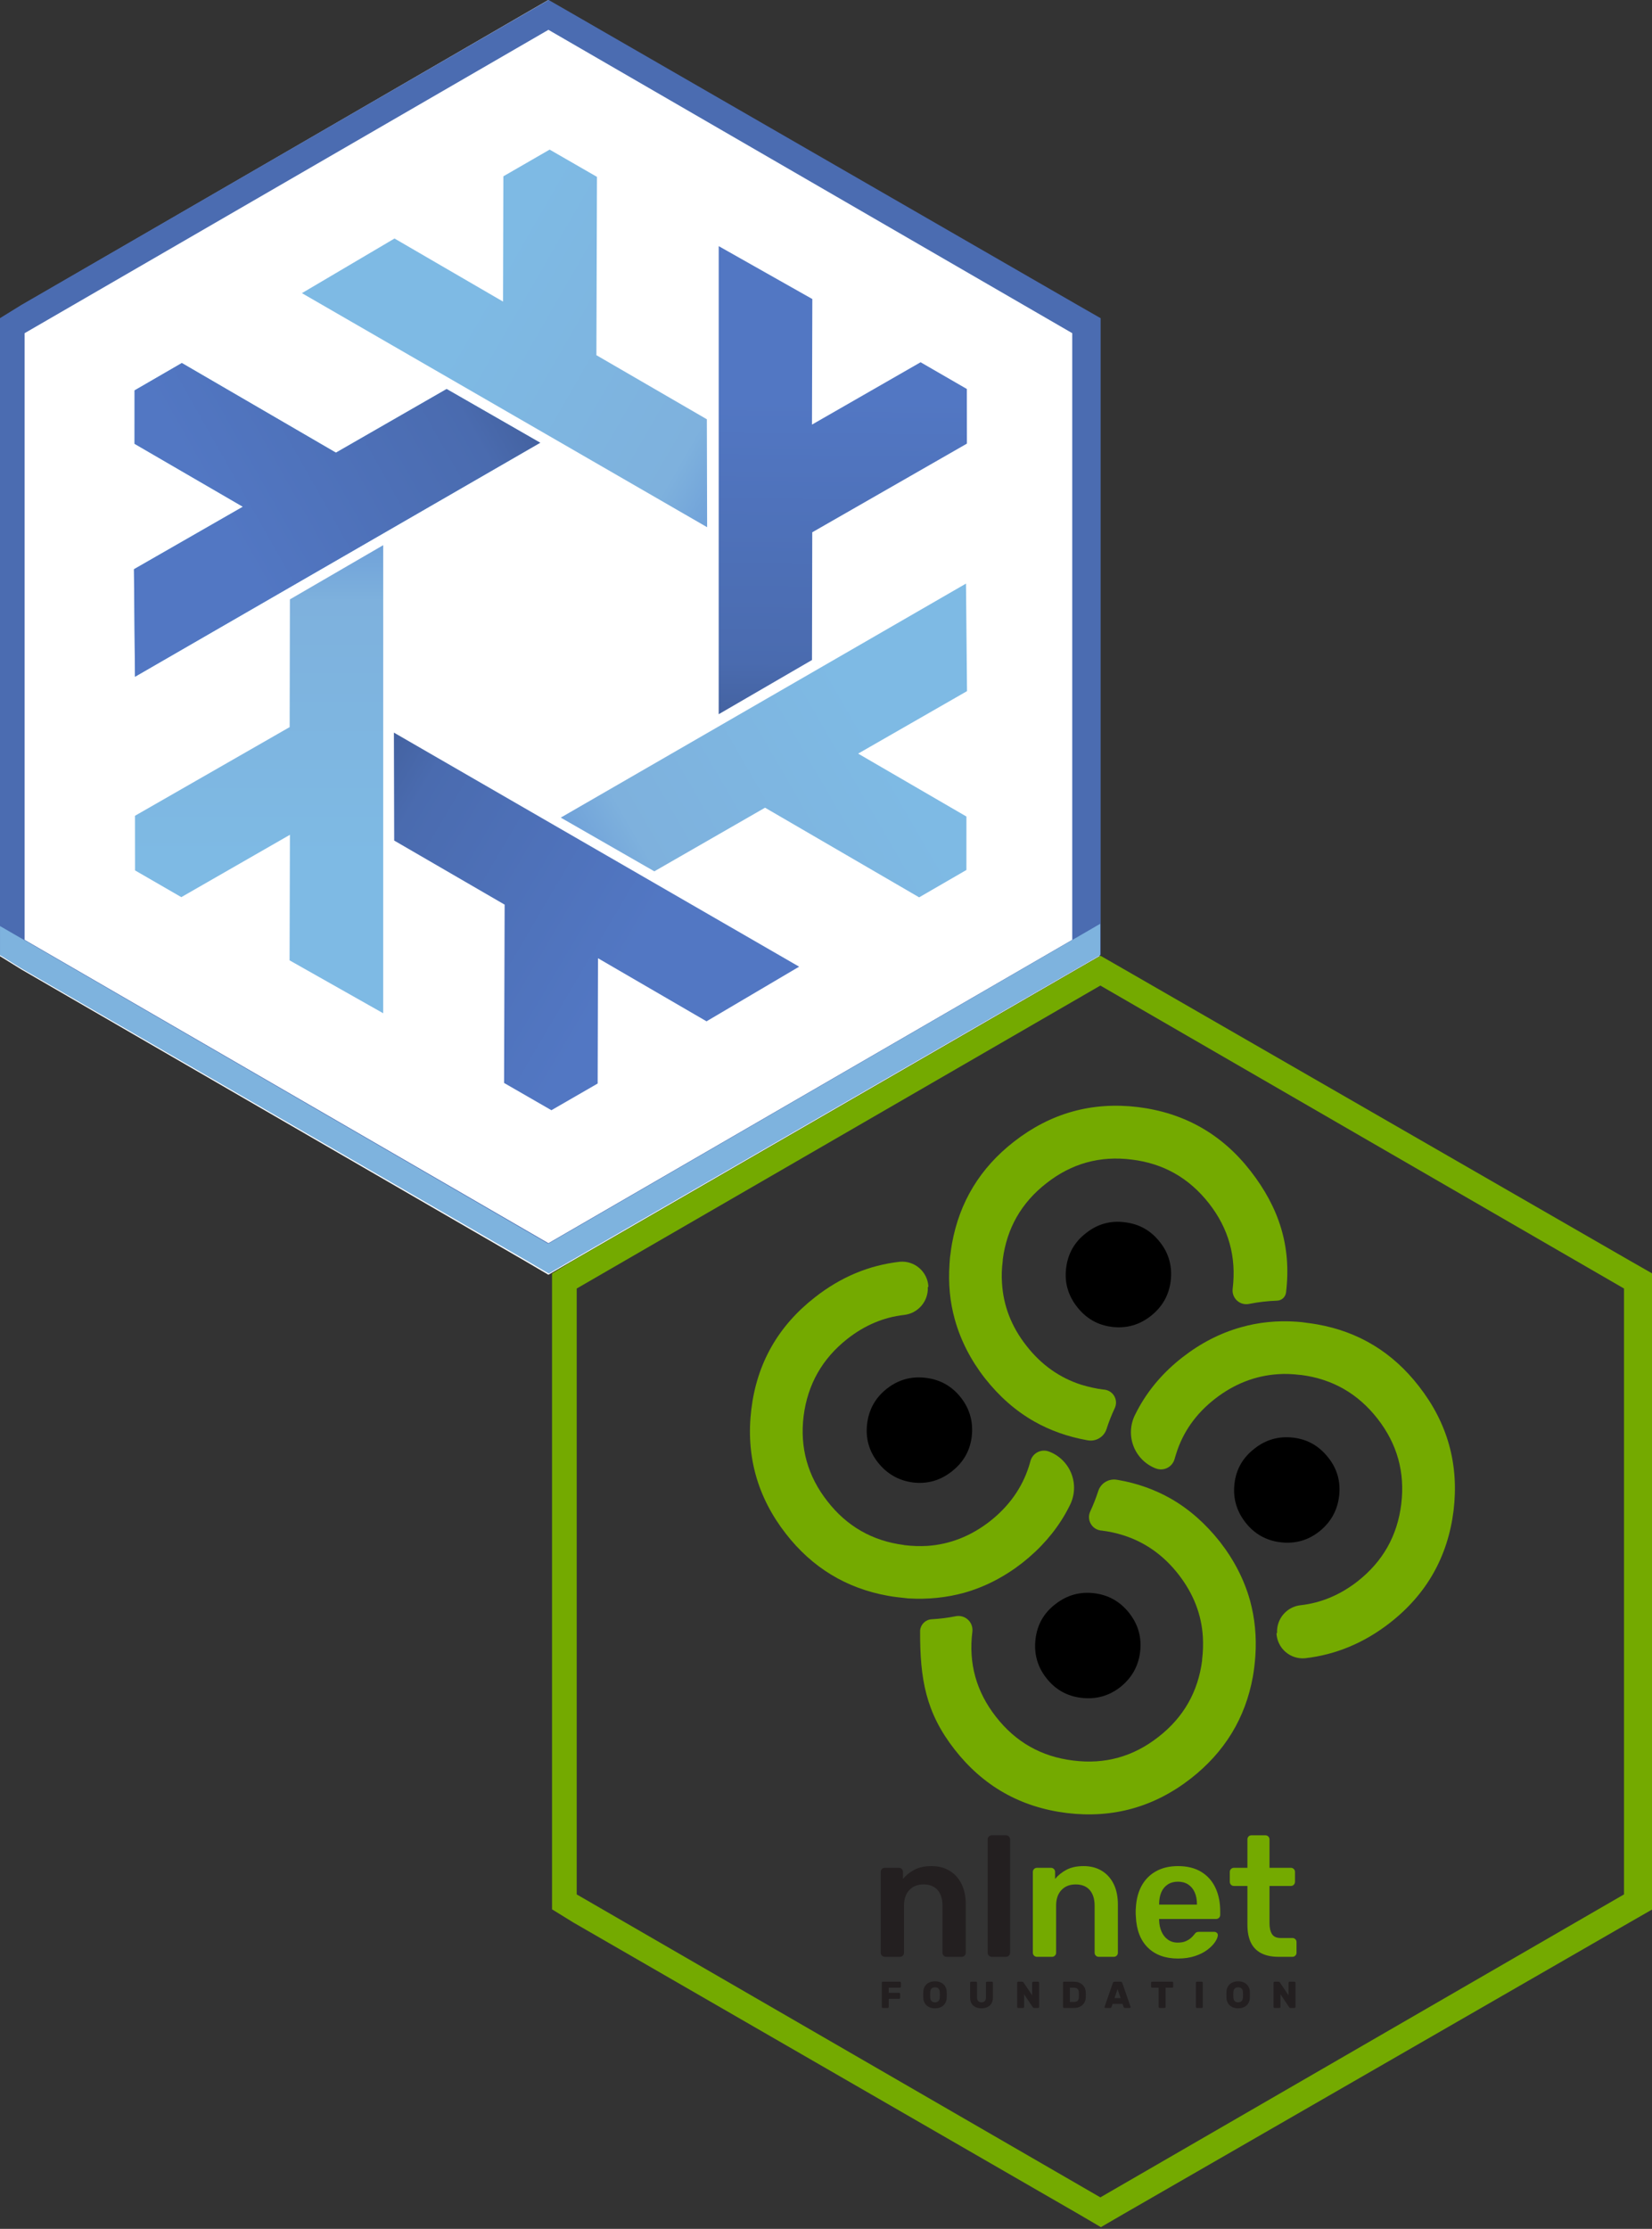
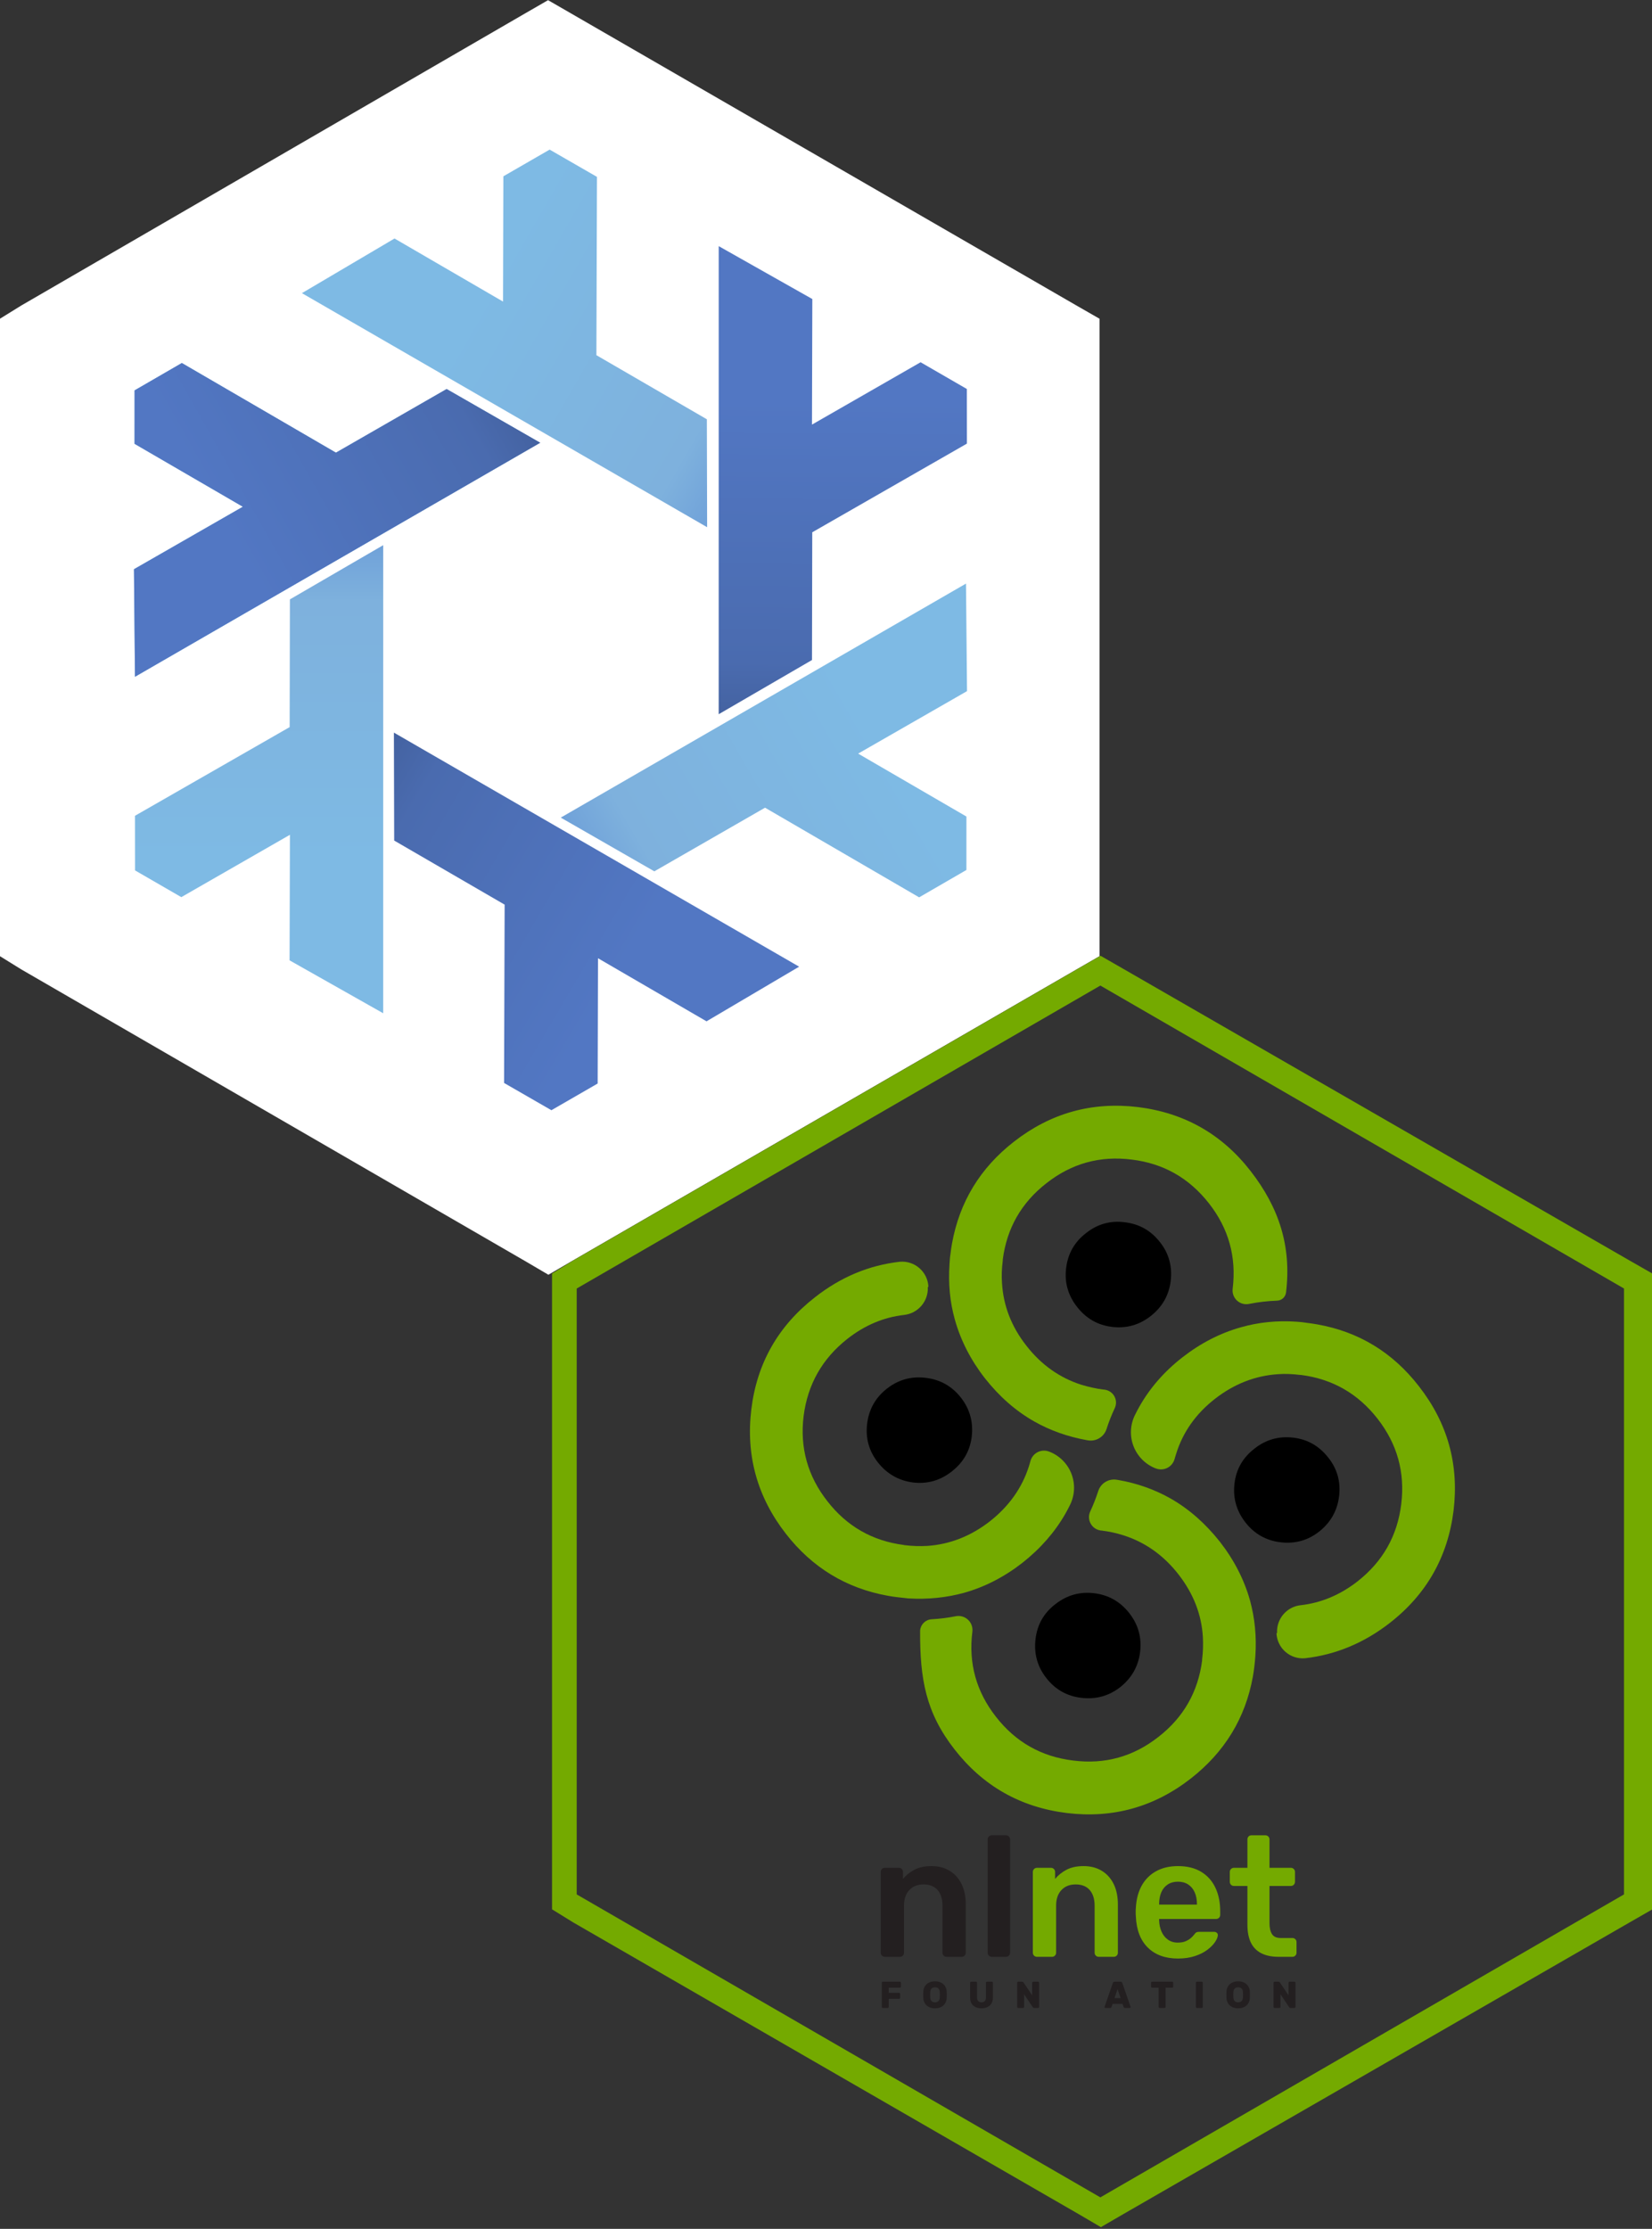
<svg xmlns="http://www.w3.org/2000/svg" xmlns:xlink="http://www.w3.org/1999/xlink" version="1.1" id="Ebene_1" x="0px" y="0px" width="249.135" height="336.015" viewBox="0 0 249.135 336.015" enable-background="new 0 0 198.425 198.425" xml:space="preserve">
  <rect x="0" y="0" width="249.135" height="336.015" fill="#333333" stroke="none" />
  <defs id="defs4140">
    <linearGradient y2="506.188" x2="290.087" y1="351.411" x1="200.597" gradientTransform="matrix(0.282,0,0,0.282,-596.36,33.352)" gradientUnits="userSpaceOnUse" id="linearGradient10055" xlink:href="#linearGradient5562" />
    <linearGradient id="linearGradient5562">
      <stop id="stop5564" offset="0" style="stop-color:#699ad7;stop-opacity:1" />
      <stop style="stop-color:#7eb1dd;stop-opacity:1" offset="0.243" id="stop5566" />
      <stop id="stop5568" offset="1" style="stop-color:#7ebae4;stop-opacity:1" />
    </linearGradient>
    <linearGradient y2="937.714" x2="-496.297" y1="782.336" x1="-584.199" gradientTransform="matrix(0.282,0,0,0.282,-372.263,-89.75)" gradientUnits="userSpaceOnUse" id="linearGradient10057" xlink:href="#linearGradient5053" />
    <linearGradient id="linearGradient5053">
      <stop id="stop5055" offset="0" style="stop-color:#415e9a;stop-opacity:1" />
      <stop style="stop-color:#4a6baf;stop-opacity:1" offset="0.232" id="stop5057" />
      <stop id="stop5059" offset="1" style="stop-color:#5277c3;stop-opacity:1" />
    </linearGradient>
    <linearGradient xlink:href="#linearGradient5562" id="linearGradient8" gradientUnits="userSpaceOnUse" gradientTransform="matrix(0.282,0,0,0.282,-596.36,33.352)" x1="200.597" y1="351.411" x2="290.087" y2="506.188" />
    <linearGradient xlink:href="#linearGradient5053" id="linearGradient9" gradientUnits="userSpaceOnUse" gradientTransform="matrix(0.282,0,0,0.282,-372.263,-89.75)" x1="-584.199" y1="782.336" x2="-496.297" y2="937.714" />
    <linearGradient xlink:href="#linearGradient5562" id="linearGradient13" gradientUnits="userSpaceOnUse" gradientTransform="matrix(0.141,0.244,-0.244,0.141,-465.938,-0.995)" x1="200.597" y1="351.411" x2="290.087" y2="506.188" />
    <linearGradient xlink:href="#linearGradient5562" id="linearGradient14" gradientUnits="userSpaceOnUse" gradientTransform="matrix(0.141,-0.244,0.244,0.141,-631.82,163.537)" x1="200.597" y1="351.411" x2="290.087" y2="506.188" />
    <linearGradient xlink:href="#linearGradient5562" id="linearGradient15" gradientUnits="userSpaceOnUse" gradientTransform="matrix(-0.282,0,0,-0.282,-406.273,224.922)" x1="200.597" y1="351.411" x2="290.087" y2="506.188" />
    <linearGradient xlink:href="#linearGradient5053" id="linearGradient18" gradientUnits="userSpaceOnUse" gradientTransform="matrix(-0.141,0.244,-0.244,-0.141,-376.396,350.226)" x1="-584.199" y1="782.336" x2="-496.297" y2="937.714" />
    <linearGradient xlink:href="#linearGradient5053" id="linearGradient19" gradientUnits="userSpaceOnUse" gradientTransform="matrix(-0.141,-0.244,0.244,-0.141,-755.433,126.737)" x1="-584.199" y1="782.336" x2="-496.297" y2="937.714" />
  </defs>
  <g id="g5882" transform="matrix(3.779,0,0,3.78,-2.0737832e-6,-2.187)" style="fill:#ffffff;fill-opacity:1">
    <polygon points="96.629,28.504 39.347,61.6 36.911,63.104 36.911,66.116 36.911,132.309 36.911,135.321 39.346,136.825 96.715,169.921 99.273,171.419 101.853,169.921 159.319,136.825 161.938,135.321 161.938,132.309 161.938,66.116 161.938,63.104 159.308,61.6 101.841,28.504 99.234,27.006 " id="polygon71814" style="fill:#ffffff;fill-opacity:1" transform="matrix(0.351,0,0,0.352,-12.96,-8.921)" />
  </g>
  <g id="g14" transform="matrix(1.002,0,0,1.003,12.646,-6.504)" style="fill:#4b6cb1;fill-opacity:1">
-     <path id="path12" style="fill:#4b6cb1;fill-opacity:1;stroke-width:1.325" d="m 69.949,6.482 -3.451,1.984 -75.896,43.852 -3.229,1.992 v 3.99 87.705 3.99 l 3.227,1.992 76.014,43.852 3.389,1.986 3.418,-1.986 76.141,-43.852 3.471,-1.992 v -3.99 -87.705 -3.99 L 149.547,52.318 73.405,8.466 Z m -0.027,4.484 78.836,45.596 v 91.184 l -78.836,45.596 -78.176,-45.213 -0.66,-0.383 V 56.562 Z" />
-   </g>
-   <path id="path2" style="fill:#7eb3de;fill-opacity:1;stroke-width:1.328" d="m 165.921,139.265 -4.285,2.486 h -0.002 l -78.957,45.75 -78.297,-45.369 -0.662,-0.383 -0.006,0.004 -3.709,-2.143 v 4.391 l -0.002,0.002 c 7.7e-4,4.6e-4 0.001,0.001 0.002,0.002 v 0.006 l 0.006,-0.004 c 0.127,0.075 0.252,0.148 0.379,0.223 l 2.211,1.379 0.633,0.396 0.014,0.008 3.096,1.789 2.225,1.281 3.498,2.025 4.664,2.697 1.603,0.922 v -0.004 c 2.386,1.389 4.74,2.74 7.119,4.121 l 53.915,31.162 2.475,1.455 c 0.304,0.176 0.606,0.349 0.91,0.525 v 0.01 l 0.004,0.002 0.854,-0.494 2.574,-1.498 76.26,-44.002 1.139,-0.654 2.328,-1.344 0.014,0.008 z" />
+     </g>
  <g id="g8" transform="matrix(0,1.023,-1.023,0,215.125,607.85)" style="display:inline">
    <path id="path4" d="m -528.938,130.652 34.487,59.739 -15.849,0.149 -9.207,-16.05 -9.273,15.964 -7.875,-0.003 -4.033,-6.968 13.211,-22.716 -9.378,-16.32 z" style="display:inline;fill:url(#linearGradient8);fill-opacity:1;fill-rule:evenodd;stroke:none;stroke-width:0.847;stroke-linecap:butt;stroke-linejoin:round;stroke-miterlimit:4;stroke-dasharray:none;stroke-opacity:1" />
    <path id="use4" d="m -516.49,106.045 -34.493,59.736 -8.053,-13.651 9.296,-15.998 -18.462,-0.049 -3.935,-6.821 4.018,-6.977 26.278,0.083 9.444,-16.282 z" style="display:inline;fill:url(#linearGradient13);fill-opacity:1;fill-rule:evenodd;stroke:none;stroke-width:0.847;stroke-linecap:butt;stroke-linejoin:round;stroke-miterlimit:4;stroke-dasharray:none;stroke-opacity:1" />
    <path id="use5" d="m -513.844,153.797 68.979,0.003 -7.796,13.8 -18.503,-0.051 9.189,16.012 -3.94,6.818 -8.051,0.009 -13.067,-22.799 -18.822,-0.038 z" style="display:inline;fill:url(#linearGradient14);fill-opacity:1;fill-rule:evenodd;stroke:none;stroke-width:0.847;stroke-linecap:butt;stroke-linejoin:round;stroke-miterlimit:4;stroke-dasharray:none;stroke-opacity:1" />
    <path id="use6" d="m -473.696,127.622 -34.487,-59.739 15.849,-0.149 9.207,16.05 9.273,-15.964 7.875,0.003 4.033,6.968 -13.211,22.716 9.378,16.32 z" style="display:inline;fill:url(#linearGradient15);fill-opacity:1;fill-rule:evenodd;stroke:none;stroke-width:0.847;stroke-linecap:butt;stroke-linejoin:round;stroke-miterlimit:4;stroke-dasharray:none;stroke-opacity:1" />
    <path style="color:#000000;clip-rule:nonzero;display:inline;overflow:visible;visibility:visible;isolation:auto;mix-blend-mode:normal;color-interpolation:sRGB;color-interpolation-filters:linearRGB;solid-color:#000000;solid-opacity:1;fill:url(#linearGradient9);fill-opacity:1;fill-rule:evenodd;stroke:none;stroke-width:0.847;stroke-linecap:butt;stroke-linejoin:round;stroke-miterlimit:4;stroke-dasharray:none;stroke-dashoffset:0;stroke-opacity:1;color-rendering:auto;image-rendering:auto;shape-rendering:auto;text-rendering:auto;enable-background:accumulate" d="m -528.938,130.652 34.487,59.739 -15.849,0.149 -9.207,-16.05 -9.273,15.964 -7.875,-0.003 -4.033,-6.968 13.211,-22.716 -9.378,-16.32 z" id="path6" />
    <path style="color:#000000;clip-rule:nonzero;display:inline;overflow:visible;visibility:visible;isolation:auto;mix-blend-mode:normal;color-interpolation:sRGB;color-interpolation-filters:linearRGB;solid-color:#000000;solid-opacity:1;fill:url(#linearGradient18);fill-opacity:1;fill-rule:evenodd;stroke:none;stroke-width:0.847;stroke-linecap:butt;stroke-linejoin:round;stroke-miterlimit:4;stroke-dasharray:none;stroke-dashoffset:0;stroke-opacity:1;color-rendering:auto;image-rendering:auto;shape-rendering:auto;text-rendering:auto;enable-background:accumulate" d="m -488.932,104.34 -68.979,-0.003 7.796,-13.8 18.503,0.051 -9.189,-16.012 3.94,-6.818 8.051,-0.009 13.067,22.799 18.822,0.038 z" id="use7" />
    <path style="color:#000000;clip-rule:nonzero;display:inline;overflow:visible;visibility:visible;isolation:auto;mix-blend-mode:normal;color-interpolation:sRGB;color-interpolation-filters:linearRGB;solid-color:#000000;solid-opacity:1;fill:url(#linearGradient19);fill-opacity:1;fill-rule:evenodd;stroke:none;stroke-width:0.847;stroke-linecap:butt;stroke-linejoin:round;stroke-miterlimit:4;stroke-dasharray:none;stroke-dashoffset:0;stroke-opacity:1;color-rendering:auto;image-rendering:auto;shape-rendering:auto;text-rendering:auto;enable-background:accumulate" d="m -486.222,152.22 34.493,-59.736 8.053,13.651 -9.296,15.998 18.462,0.049 3.935,6.821 -4.018,6.977 -26.278,-0.083 -9.444,16.282 z" id="use8" />
  </g>
  <g id="layer1" transform="matrix(3.78,0,0,3.78,-218.043,-537.461)">
    <g id="g24" transform="matrix(0.152,0,0,0.152,80.53,212.014)" style="clip-rule:evenodd;fill-rule:evenodd;stroke-linejoin:round;stroke-miterlimit:2">
      <g id="g13">
        <path d="m 81.941,54.041 c -0.3,0 -0.554,-0.105 -0.764,-0.314 -0.21,-0.21 -0.314,-0.465 -0.314,-0.764 V 31.764 c 0,-0.299 0.104,-0.554 0.314,-0.763 0.21,-0.21 0.464,-0.315 0.764,-0.315 h 3.682 c 0.3,0 0.554,0.105 0.764,0.315 0.21,0.209 0.314,0.464 0.314,0.763 v 1.842 c 0.779,-0.958 1.774,-1.759 2.987,-2.403 1.213,-0.644 2.717,-0.966 4.514,-0.966 1.826,0 3.413,0.412 4.76,1.235 1.348,0.824 2.388,1.984 3.122,3.481 0.733,1.497 1.1,3.294 1.1,5.39 v 12.62 c 0,0.299 -0.105,0.554 -0.314,0.764 -0.21,0.209 -0.464,0.314 -0.764,0.314 h -3.952 c -0.299,0 -0.554,-0.105 -0.764,-0.314 -0.209,-0.21 -0.314,-0.465 -0.314,-0.764 V 40.612 c 0,-1.737 -0.427,-3.099 -1.28,-4.087 -0.853,-0.988 -2.088,-1.482 -3.705,-1.482 -1.557,0 -2.8,0.494 -3.728,1.482 -0.928,0.988 -1.392,2.35 -1.392,4.087 v 12.351 c 0,0.299 -0.105,0.554 -0.315,0.764 -0.209,0.209 -0.464,0.314 -0.763,0.314 z" style="fill:#231f20;fill-rule:nonzero" id="path9" />
        <path d="m 110.011,54.041 c -0.3,0 -0.554,-0.105 -0.764,-0.314 -0.209,-0.21 -0.314,-0.465 -0.314,-0.764 V 23.231 c 0,-0.299 0.105,-0.554 0.314,-0.764 0.21,-0.209 0.464,-0.314 0.764,-0.314 h 3.728 c 0.299,0 0.554,0.105 0.763,0.314 0.21,0.21 0.315,0.465 0.315,0.764 v 29.732 c 0,0.299 -0.105,0.554 -0.315,0.764 -0.209,0.209 -0.464,0.314 -0.763,0.314 z" style="fill:#231f20;fill-rule:nonzero" id="path10" />
        <path d="m 121.868,54.041 c -0.3,0 -0.554,-0.105 -0.764,-0.314 -0.209,-0.21 -0.314,-0.465 -0.314,-0.764 V 31.764 c 0,-0.299 0.105,-0.554 0.314,-0.763 0.21,-0.21 0.464,-0.315 0.764,-0.315 h 3.683 c 0.299,0 0.554,0.105 0.763,0.315 0.21,0.209 0.314,0.464 0.314,0.763 v 1.842 c 0.779,-0.958 1.775,-1.759 2.987,-2.403 1.213,-0.644 2.717,-0.966 4.514,-0.966 1.826,0 3.413,0.412 4.761,1.235 1.347,0.824 2.387,1.984 3.121,3.481 0.734,1.497 1.1,3.294 1.1,5.39 v 12.62 c 0,0.299 -0.104,0.554 -0.314,0.764 -0.21,0.209 -0.464,0.314 -0.764,0.314 h -3.952 c -0.299,0 -0.554,-0.105 -0.763,-0.314 -0.21,-0.21 -0.315,-0.465 -0.315,-0.764 V 40.612 c 0,-1.737 -0.426,-3.099 -1.28,-4.087 -0.853,-0.988 -2.088,-1.482 -3.705,-1.482 -1.557,0 -2.8,0.494 -3.728,1.482 -0.928,0.988 -1.392,2.35 -1.392,4.087 v 12.351 c 0,0.299 -0.105,0.554 -0.314,0.764 -0.21,0.209 -0.465,0.314 -0.764,0.314 z" style="fill:#74aa00;fill-rule:nonzero" id="path11" />
        <path d="m 158.876,54.49 c -3.324,0 -5.959,-0.958 -7.905,-2.874 -1.946,-1.917 -2.994,-4.641 -3.144,-8.174 -0.03,-0.3 -0.045,-0.682 -0.045,-1.146 0,-0.464 0.015,-0.831 0.045,-1.1 0.12,-2.276 0.636,-4.229 1.55,-5.861 0.913,-1.632 2.178,-2.89 3.795,-3.773 1.617,-0.883 3.518,-1.325 5.704,-1.325 2.425,0 4.461,0.502 6.108,1.505 1.647,1.003 2.889,2.395 3.727,4.177 0.839,1.781 1.258,3.84 1.258,6.175 v 0.943 c 0,0.3 -0.105,0.554 -0.314,0.764 -0.21,0.209 -0.479,0.314 -0.809,0.314 h -14.911 v 0.36 c 0.03,1.047 0.232,2.013 0.607,2.896 0.374,0.884 0.928,1.595 1.661,2.134 0.734,0.539 1.61,0.808 2.628,0.808 0.838,0 1.542,-0.127 2.111,-0.382 0.569,-0.254 1.033,-0.546 1.392,-0.875 0.359,-0.33 0.614,-0.599 0.763,-0.809 0.27,-0.359 0.487,-0.576 0.652,-0.651 0.164,-0.075 0.411,-0.112 0.741,-0.112 h 3.862 c 0.3,0 0.547,0.09 0.741,0.269 0.195,0.18 0.277,0.404 0.247,0.674 -0.03,0.479 -0.277,1.063 -0.741,1.751 -0.464,0.689 -1.13,1.363 -1.998,2.021 -0.869,0.659 -1.954,1.206 -3.257,1.64 -1.302,0.434 -2.792,0.651 -4.468,0.651 z m -4.941,-14.147 h 9.926 v -0.135 c 0,-1.168 -0.195,-2.193 -0.584,-3.077 -0.389,-0.883 -0.958,-1.572 -1.707,-2.066 -0.748,-0.494 -1.646,-0.741 -2.694,-0.741 -1.048,0 -1.947,0.247 -2.695,0.741 -0.749,0.494 -1.31,1.183 -1.684,2.066 -0.375,0.884 -0.562,1.909 -0.562,3.077 z" style="fill:#74aa00;fill-rule:nonzero" id="path12-7" />
        <path d="m 185.284,54.041 c -1.796,0 -3.308,-0.314 -4.536,-0.943 -1.228,-0.629 -2.141,-1.565 -2.74,-2.807 -0.598,-1.243 -0.898,-2.792 -0.898,-4.649 V 35.447 h -3.548 c -0.299,0 -0.554,-0.105 -0.763,-0.314 -0.21,-0.21 -0.315,-0.479 -0.315,-0.809 v -2.56 c 0,-0.299 0.105,-0.554 0.315,-0.763 0.209,-0.21 0.464,-0.315 0.763,-0.315 h 3.548 v -7.455 c 0,-0.299 0.097,-0.554 0.292,-0.764 0.195,-0.209 0.457,-0.314 0.786,-0.314 h 3.638 c 0.299,0 0.554,0.105 0.763,0.314 0.21,0.21 0.315,0.465 0.315,0.764 v 7.455 h 5.614 c 0.299,0 0.554,0.105 0.763,0.315 0.21,0.209 0.315,0.464 0.315,0.763 v 2.56 c 0,0.33 -0.105,0.599 -0.315,0.809 -0.209,0.209 -0.464,0.314 -0.763,0.314 h -5.614 v 9.746 c 0,1.228 0.217,2.186 0.651,2.875 0.434,0.688 1.19,1.033 2.268,1.033 h 3.099 c 0.3,0 0.554,0.104 0.764,0.314 0.209,0.21 0.314,0.464 0.314,0.763 v 2.785 c 0,0.299 -0.105,0.554 -0.314,0.764 -0.21,0.209 -0.464,0.314 -0.764,0.314 z" style="fill:#74aa00;fill-rule:nonzero" id="path13" />
      </g>
      <g id="g23">
        <path d="m 85.894,60.568 c 0.072,0 0.135,0.026 0.187,0.078 0.052,0.053 0.079,0.115 0.079,0.187 v 1.042 c 0,0.073 -0.027,0.135 -0.079,0.187 -0.052,0.053 -0.115,0.079 -0.187,0.079 h -2.94 v 1.347 h 2.744 c 0.072,0 0.134,0.026 0.186,0.079 0.053,0.052 0.079,0.115 0.079,0.187 v 1.042 c 0,0.072 -0.026,0.134 -0.079,0.187 -0.052,0.052 -0.114,0.079 -0.186,0.079 h -2.744 v 2.124 c 0,0.072 -0.026,0.134 -0.079,0.187 -0.052,0.052 -0.114,0.078 -0.187,0.078 H 81.4 c -0.072,0 -0.134,-0.026 -0.187,-0.078 -0.052,-0.053 -0.078,-0.115 -0.078,-0.187 v -6.353 c 0,-0.072 0.026,-0.134 0.078,-0.187 0.053,-0.052 0.115,-0.078 0.187,-0.078 z" style="fill:#231f20;fill-rule:nonzero" id="path14" />
        <path d="m 95.108,60.469 c 0.623,0 1.161,0.118 1.613,0.354 0.452,0.236 0.802,0.556 1.047,0.959 0.246,0.403 0.382,0.854 0.408,1.352 0.014,0.184 0.02,0.479 0.02,0.885 0,0.4 -0.006,0.689 -0.02,0.866 -0.026,0.498 -0.162,0.949 -0.408,1.352 -0.245,0.403 -0.595,0.723 -1.047,0.959 -0.452,0.236 -0.99,0.354 -1.613,0.354 -0.622,0 -1.16,-0.118 -1.612,-0.354 -0.453,-0.236 -0.802,-0.556 -1.048,-0.959 -0.246,-0.403 -0.382,-0.854 -0.408,-1.352 -0.013,-0.354 -0.019,-0.643 -0.019,-0.866 0,-0.223 0.006,-0.518 0.019,-0.885 0.026,-0.498 0.162,-0.949 0.408,-1.352 0.246,-0.403 0.595,-0.723 1.048,-0.959 0.452,-0.236 0.99,-0.354 1.612,-0.354 z m 1.249,2.714 c -0.033,-0.347 -0.152,-0.624 -0.359,-0.831 -0.206,-0.206 -0.503,-0.309 -0.89,-0.309 -0.386,0 -0.683,0.103 -0.89,0.309 -0.206,0.207 -0.326,0.484 -0.359,0.831 C 93.84,63.4 93.83,63.672 93.83,64 c 0,0.321 0.01,0.599 0.029,0.835 0.033,0.348 0.153,0.625 0.359,0.831 0.207,0.207 0.504,0.31 0.89,0.31 0.387,0 0.684,-0.103 0.89,-0.31 0.207,-0.206 0.326,-0.483 0.359,-0.831 0.02,-0.236 0.03,-0.514 0.03,-0.835 0,-0.328 -0.01,-0.6 -0.03,-0.817 z" style="fill:#231f20;fill-rule:nonzero" id="path15" />
        <path d="m 110.036,60.568 c 0.072,0 0.134,0.026 0.187,0.078 0.052,0.053 0.078,0.115 0.078,0.187 v 3.924 c 0,0.59 -0.124,1.095 -0.373,1.514 -0.249,0.42 -0.599,0.738 -1.048,0.954 -0.449,0.216 -0.971,0.325 -1.568,0.325 -0.603,0 -1.129,-0.109 -1.578,-0.325 -0.449,-0.216 -0.797,-0.534 -1.043,-0.954 -0.246,-0.419 -0.369,-0.924 -0.369,-1.514 v -3.924 c 0,-0.072 0.027,-0.134 0.079,-0.187 0.053,-0.052 0.115,-0.078 0.187,-0.078 h 1.288 c 0.072,0 0.135,0.026 0.187,0.078 0.053,0.053 0.079,0.115 0.079,0.187 v 3.884 c 0,0.4 0.1,0.71 0.3,0.93 0.2,0.219 0.49,0.329 0.87,0.329 0.38,0 0.67,-0.11 0.87,-0.329 0.2,-0.22 0.3,-0.53 0.3,-0.93 v -3.884 c 0,-0.072 0.026,-0.134 0.079,-0.187 0.052,-0.052 0.115,-0.078 0.187,-0.078 z" style="fill:#231f20;fill-rule:nonzero" id="path16" />
        <path d="m 121.148,67.451 c -0.098,0 -0.184,-0.024 -0.256,-0.074 -0.072,-0.049 -0.121,-0.1 -0.147,-0.152 l -2.252,-3.363 v 3.324 c 0,0.072 -0.026,0.134 -0.079,0.187 -0.052,0.052 -0.115,0.078 -0.187,0.078 h -1.288 c -0.072,0 -0.134,-0.026 -0.187,-0.078 -0.052,-0.053 -0.078,-0.115 -0.078,-0.187 v -6.353 c 0,-0.072 0.026,-0.134 0.078,-0.187 0.053,-0.052 0.115,-0.078 0.187,-0.078 h 1.023 c 0.098,0 0.183,0.024 0.255,0.073 0.073,0.05 0.122,0.1 0.148,0.153 l 2.252,3.363 v -3.324 c 0,-0.072 0.026,-0.134 0.079,-0.187 0.052,-0.052 0.114,-0.078 0.186,-0.078 h 1.289 c 0.072,0 0.134,0.026 0.186,0.078 0.053,0.053 0.079,0.115 0.079,0.187 v 6.353 c 0,0.072 -0.026,0.134 -0.079,0.187 -0.052,0.052 -0.114,0.078 -0.186,0.078 z" style="fill:#231f20;fill-rule:nonzero" id="path17" />
-         <path d="m 134.679,63.311 c 0.013,0.367 0.02,0.603 0.02,0.708 0,0.105 -0.007,0.335 -0.02,0.689 -0.02,0.537 -0.159,1.012 -0.418,1.425 -0.259,0.413 -0.614,0.736 -1.067,0.969 -0.452,0.233 -0.977,0.349 -1.573,0.349 h -2.655 c -0.072,0 -0.135,-0.026 -0.187,-0.078 -0.053,-0.053 -0.079,-0.115 -0.079,-0.187 v -6.353 c 0,-0.072 0.026,-0.134 0.079,-0.187 0.052,-0.052 0.115,-0.078 0.187,-0.078 h 2.606 c 0.596,0 1.126,0.116 1.588,0.349 0.462,0.232 0.826,0.557 1.091,0.973 0.266,0.417 0.408,0.89 0.428,1.421 z m -4.16,-1.17 v 3.737 h 1.053 c 0.826,0 1.255,-0.377 1.288,-1.131 0.013,-0.38 0.02,-0.629 0.02,-0.747 0,-0.132 -0.007,-0.374 -0.02,-0.728 -0.02,-0.374 -0.143,-0.656 -0.369,-0.846 -0.226,-0.19 -0.549,-0.285 -0.969,-0.285 z" style="fill:#231f20;fill-rule:nonzero" id="path18" />
        <path d="m 146.411,67.087 c 0.026,0.066 0.039,0.115 0.039,0.148 0,0.059 -0.021,0.11 -0.064,0.152 -0.043,0.043 -0.093,0.064 -0.152,0.064 h -1.239 c -0.112,0 -0.199,-0.024 -0.261,-0.074 -0.062,-0.049 -0.103,-0.106 -0.123,-0.172 l -0.275,-0.816 h -2.616 l -0.275,0.816 c -0.02,0.066 -0.061,0.123 -0.123,0.172 -0.063,0.05 -0.149,0.074 -0.261,0.074 h -1.239 c -0.059,0 -0.11,-0.021 -0.152,-0.064 -0.043,-0.042 -0.064,-0.093 -0.064,-0.152 0,-0.033 0.013,-0.082 0.039,-0.148 l 2.144,-6.195 c 0.033,-0.092 0.085,-0.169 0.157,-0.231 0.072,-0.062 0.167,-0.093 0.285,-0.093 h 1.593 c 0.118,0 0.213,0.031 0.286,0.093 0.072,0.062 0.124,0.139 0.157,0.231 z m -2.587,-2.222 -0.796,-2.36 -0.797,2.36 z" style="fill:#231f20;fill-rule:nonzero" id="path19" />
        <path d="m 157.365,60.568 c 0.072,0 0.135,0.026 0.187,0.078 0.053,0.053 0.079,0.115 0.079,0.187 v 1.042 c 0,0.073 -0.026,0.135 -0.079,0.187 -0.052,0.053 -0.115,0.079 -0.187,0.079 h -1.73 v 5.045 c 0,0.072 -0.027,0.134 -0.079,0.187 -0.052,0.052 -0.115,0.078 -0.187,0.078 h -1.288 c -0.072,0 -0.134,-0.026 -0.187,-0.078 -0.052,-0.053 -0.079,-0.115 -0.079,-0.187 v -5.045 h -1.73 c -0.072,0 -0.135,-0.026 -0.187,-0.079 -0.053,-0.052 -0.079,-0.114 -0.079,-0.187 v -1.042 c 0,-0.072 0.026,-0.134 0.079,-0.187 0.052,-0.052 0.115,-0.078 0.187,-0.078 z" style="fill:#231f20;fill-rule:nonzero" id="path20" />
        <path d="m 163.846,67.451 c -0.072,0 -0.135,-0.026 -0.187,-0.078 -0.053,-0.053 -0.079,-0.115 -0.079,-0.187 v -6.353 c 0,-0.072 0.026,-0.134 0.079,-0.187 0.052,-0.052 0.115,-0.078 0.187,-0.078 h 1.288 c 0.072,0 0.134,0.026 0.187,0.078 0.052,0.053 0.078,0.115 0.078,0.187 v 6.353 c 0,0.072 -0.026,0.134 -0.078,0.187 -0.053,0.052 -0.115,0.078 -0.187,0.078 z" style="fill:#231f20;fill-rule:nonzero" id="path21" />
        <path d="m 174.682,60.469 c 0.623,0 1.161,0.118 1.613,0.354 0.453,0.236 0.802,0.556 1.047,0.959 0.246,0.403 0.382,0.854 0.409,1.352 0.013,0.184 0.019,0.479 0.019,0.885 0,0.4 -0.006,0.689 -0.019,0.866 -0.027,0.498 -0.163,0.949 -0.409,1.352 -0.245,0.403 -0.594,0.723 -1.047,0.959 -0.452,0.236 -0.99,0.354 -1.613,0.354 -0.622,0 -1.16,-0.118 -1.612,-0.354 -0.453,-0.236 -0.802,-0.556 -1.048,-0.959 -0.245,-0.403 -0.381,-0.854 -0.408,-1.352 -0.013,-0.354 -0.019,-0.643 -0.019,-0.866 0,-0.223 0.006,-0.518 0.019,-0.885 0.027,-0.498 0.163,-0.949 0.408,-1.352 0.246,-0.403 0.595,-0.723 1.048,-0.959 0.452,-0.236 0.99,-0.354 1.612,-0.354 z m 1.249,2.714 c -0.032,-0.347 -0.152,-0.624 -0.359,-0.831 -0.206,-0.206 -0.503,-0.309 -0.89,-0.309 -0.386,0 -0.683,0.103 -0.889,0.309 -0.207,0.207 -0.327,0.484 -0.359,0.831 -0.02,0.217 -0.03,0.489 -0.03,0.817 0,0.321 0.01,0.599 0.03,0.835 0.032,0.348 0.152,0.625 0.359,0.831 0.206,0.207 0.503,0.31 0.889,0.31 0.387,0 0.684,-0.103 0.89,-0.31 0.207,-0.206 0.327,-0.483 0.359,-0.831 0.02,-0.236 0.03,-0.514 0.03,-0.835 0,-0.328 -0.01,-0.6 -0.03,-0.817 z" style="fill:#231f20;fill-rule:nonzero" id="path22" />
        <path d="m 188.44,67.451 c -0.099,0 -0.184,-0.024 -0.256,-0.074 -0.072,-0.049 -0.121,-0.1 -0.147,-0.152 l -2.252,-3.363 v 3.324 c 0,0.072 -0.027,0.134 -0.079,0.187 -0.052,0.052 -0.115,0.078 -0.187,0.078 h -1.288 c -0.072,0 -0.134,-0.026 -0.187,-0.078 -0.052,-0.053 -0.079,-0.115 -0.079,-0.187 v -6.353 c 0,-0.072 0.027,-0.134 0.079,-0.187 0.053,-0.052 0.115,-0.078 0.187,-0.078 h 1.023 c 0.098,0 0.183,0.024 0.255,0.073 0.072,0.05 0.122,0.1 0.148,0.153 l 2.252,3.363 v -3.324 c 0,-0.072 0.026,-0.134 0.078,-0.187 0.053,-0.052 0.115,-0.078 0.187,-0.078 h 1.288 c 0.073,0 0.135,0.026 0.187,0.078 0.053,0.053 0.079,0.115 0.079,0.187 v 6.353 c 0,0.072 -0.026,0.134 -0.079,0.187 -0.052,0.052 -0.114,0.078 -0.187,0.078 z" style="fill:#231f20;fill-rule:nonzero" id="path23" />
      </g>
    </g>
    <g id="g9" transform="matrix(0.39,0,0,0.39,87.604,184.816)" style="clip-rule:evenodd;fill-rule:evenodd;stroke-linejoin:round;stroke-miterlimit:2">
      <g id="g4">
        <path d="M 58.033,26.126 C 57.68,26.067 57.326,26.008 56.971,25.969 56.618,25.91 56.264,25.871 55.91,25.851 c -1.987,-0.138 -3.894,0.059 -5.684,0.57 -2.104,0.59 -4.11,1.613 -5.978,3.068 -1.868,1.455 -3.323,3.127 -4.405,5.034 -0.158,0.279 -0.307,0.563 -0.449,0.851 -0.502,1 -0.559,2.165 -0.156,3.21 0.404,1.044 1.229,1.869 2.273,2.272 0.007,-0.002 0.012,0 0.018,0.002 0.379,0.147 0.803,0.126 1.166,-0.057 0.364,-0.183 0.633,-0.511 0.741,-0.903 0.055,-0.181 0.108,-0.36 0.163,-0.537 0.688,-2.222 2.026,-4.11 3.973,-5.624 1.947,-1.515 4.09,-2.36 6.43,-2.518 0.748,-0.059 1.514,-0.019 2.321,0.079 h 0.059 c 3.205,0.413 5.82,1.908 7.826,4.484 2.006,2.576 2.812,5.467 2.419,8.712 -0.393,3.244 -1.887,5.879 -4.464,7.905 -1.785,1.39 -3.72,2.204 -5.807,2.442 -1.44,0.146 -2.511,1.397 -2.435,2.842 -0.06,0.015 -0.059,0.028 -0.059,0.041 0.037,0.73 0.369,1.414 0.921,1.894 0.552,0.48 1.275,0.714 2.004,0.649 3.139,-0.36 6.03,-1.558 8.68,-3.621 3.756,-2.93 5.919,-6.764 6.509,-11.464 0.571,-4.74 -0.609,-8.968 -3.54,-12.724 -2.694,-3.48 -6.174,-5.584 -10.403,-6.332 z" style="fill:#74aa00;fill-rule:nonzero" id="path1" />
        <path d="m 53.925,23.7 c 0.472,-0.014 0.863,-0.374 0.915,-0.844 10e-4,0 10e-4,0 10e-4,-0.001 C 55.411,18.135 54.12,14.17 51.19,10.414 48.26,6.658 44.425,4.494 39.706,3.905 34.986,3.334 30.758,4.514 27.002,7.444 c -3.461,2.695 -5.565,6.175 -6.332,10.403 -0.059,0.354 -0.118,0.708 -0.158,1.082 -0.058,0.334 -0.078,0.688 -0.098,1.042 -0.137,1.986 0.04,3.874 0.551,5.683 0.59,2.104 1.612,4.11 3.068,5.979 1.474,1.868 3.146,3.342 5.054,4.424 1.632,0.924 3.421,1.554 5.368,1.907 0.033,0.006 0.075,0.013 0.122,0.02 0.834,0.14 1.644,-0.354 1.901,-1.16 0.234,-0.734 0.515,-1.443 0.837,-2.126 0.186,-0.389 0.173,-0.843 -0.036,-1.22 -0.208,-0.377 -0.586,-0.629 -1.014,-0.678 0,-0.007 0,-0.007 -10e-4,-0.007 h -0.098 c -0.787,-0.099 -1.534,-0.276 -2.262,-0.492 -2.222,-0.708 -4.11,-2.045 -5.624,-3.992 -1.534,-1.947 -2.36,-4.09 -2.497,-6.411 -0.059,-0.747 -0.02,-1.514 0.078,-2.301 v -0.098 c 0.413,-3.206 1.908,-5.821 4.464,-7.807 2.577,-2.026 5.487,-2.832 8.732,-2.419 3.244,0.393 5.86,1.888 7.886,4.464 2.025,2.576 2.831,5.487 2.438,8.731 0,0.001 0,0.001 0,0.002 -0.061,0.45 0.1,0.901 0.431,1.212 0.331,0.31 0.792,0.441 1.237,0.352 0.936,-0.189 1.894,-0.298 2.876,-0.334 z" style="fill:#74aa00;fill-rule:nonzero" id="path2-5" />
        <path d="m 9.972,27.601 c 1.768,-1.387 3.696,-2.201 5.777,-2.44 1.445,-0.15 2.519,-1.405 2.444,-2.855 0.061,-0.015 0.061,-0.028 0.06,-0.04 -0.036,-0.729 -0.367,-1.412 -0.917,-1.892 -0.55,-0.48 -1.271,-0.716 -1.998,-0.654 -3.143,0.352 -6.037,1.554 -8.689,3.633 -3.757,2.93 -5.939,6.745 -6.51,11.465 -0.57,4.72 0.61,8.968 3.54,12.724 2.694,3.461 6.175,5.565 10.403,6.332 0.334,0.059 0.688,0.118 1.062,0.157 0.354,0.039 0.708,0.079 1.062,0.118 1.986,0.118 3.874,-0.079 5.683,-0.57 2.104,-0.59 4.11,-1.613 5.978,-3.068 1.868,-1.475 3.324,-3.146 4.405,-5.034 0.163,-0.287 0.317,-0.579 0.462,-0.876 0.501,-1 0.555,-2.164 0.149,-3.206 -0.405,-1.042 -1.233,-1.863 -2.277,-2.261 -0.006,0 -0.012,-0.002 -0.017,-0.004 -0.379,-0.145 -0.801,-0.122 -1.161,0.062 -0.361,0.185 -0.627,0.513 -0.732,0.904 -0.052,0.183 -0.104,0.365 -0.16,0.543 -0.708,2.222 -2.046,4.091 -3.992,5.624 -1.947,1.514 -4.09,2.36 -6.411,2.517 -0.767,0.04 -1.534,0.02 -2.321,-0.078 -0.019,0 -0.059,0 -0.078,-0.02 C 12.529,48.269 9.913,46.774 7.927,44.218 5.901,41.642 5.095,38.732 5.488,35.507 5.901,32.262 7.396,29.627 9.972,27.601 Z" style="fill:#74aa00;fill-rule:nonzero" id="path3" />
        <path d="m 18.59,56.281 c -0.618,0.032 -1.119,0.51 -1.181,1.125 -0.003,0 -0.003,10e-4 -0.003,10e-4 -0.027,5.012 0.589,8.423 3.519,12.179 2.93,3.756 6.745,5.919 11.485,6.509 4.7,0.571 8.947,-0.609 12.703,-3.54 3.462,-2.713 5.566,-6.174 6.333,-10.402 0.059,-0.354 0.118,-0.708 0.157,-1.082 0.039,-0.354 0.079,-0.708 0.098,-1.042 0.138,-1.986 -0.059,-3.894 -0.55,-5.683 -0.59,-2.104 -1.613,-4.11 -3.068,-5.978 -1.475,-1.869 -3.146,-3.344 -5.034,-4.425 -1.633,-0.925 -3.442,-1.573 -5.389,-1.908 -0.036,-0.006 -0.081,-0.013 -0.133,-0.021 -0.83,-0.139 -1.637,0.351 -1.897,1.152 -0.232,0.716 -0.505,1.41 -0.816,2.083 -0.187,0.396 -0.174,0.858 0.035,1.243 0.208,0.385 0.588,0.648 1.022,0.708 -0.001,0.007 0,0.007 0,0.007 h 0.079 c 0.786,0.099 1.533,0.256 2.261,0.492 2.222,0.708 4.11,2.045 5.624,3.992 1.514,1.947 2.36,4.07 2.498,6.411 0.039,0.747 0.019,1.514 -0.079,2.301 v 0.098 c -0.413,3.205 -1.908,5.821 -4.464,7.807 -2.576,2.026 -5.487,2.832 -8.731,2.419 -3.245,-0.394 -5.88,-1.888 -7.886,-4.464 -2.025,-2.576 -2.832,-5.487 -2.419,-8.731 0,-10e-4 0,-10e-4 0,-10e-4 0.049,-0.454 -0.121,-0.904 -0.458,-1.212 -0.336,-0.308 -0.799,-0.437 -1.247,-0.348 -0.804,0.161 -1.623,0.263 -2.459,0.31 z" style="fill:#74aa00;fill-rule:nonzero" id="path4-4" />
      </g>
      <g id="g8-8">
        <path d="m 60.265,43.707 c 0.177,-1.475 -0.177,-2.792 -1.101,-3.953 -0.924,-1.18 -2.104,-1.868 -3.579,-2.045 -1.475,-0.177 -2.812,0.197 -3.972,1.121 -1.18,0.905 -1.868,2.084 -2.045,3.559 -0.177,1.475 0.196,2.812 1.121,3.992 0.904,1.161 2.104,1.849 3.578,2.026 1.476,0.177 2.793,-0.177 3.973,-1.101 1.16,-0.925 1.848,-2.124 2.025,-3.599 z" style="fill-rule:nonzero" id="path5" />
        <path d="m 34.386,16.785 c -1.18,0.905 -1.868,2.105 -2.045,3.599 -0.177,1.455 0.196,2.773 1.121,3.953 0.924,1.18 2.104,1.868 3.579,2.045 1.475,0.177 2.792,-0.197 3.972,-1.121 1.16,-0.924 1.849,-2.104 2.026,-3.579 0.177,-1.475 -0.177,-2.812 -1.101,-3.972 -0.925,-1.18 -2.105,-1.849 -3.58,-2.026 -1.474,-0.197 -2.812,0.177 -3.972,1.101 z" style="fill-rule:nonzero" id="path6-1" />
-         <path d="m 17.985,31.593 c -1.474,-0.177 -2.792,0.177 -3.972,1.101 -1.18,0.925 -1.849,2.124 -2.026,3.599 -0.177,1.455 0.177,2.773 1.102,3.953 0.924,1.16 2.104,1.848 3.579,2.045 1.475,0.177 2.792,-0.197 3.972,-1.121 1.18,-0.924 1.868,-2.104 2.045,-3.559 0.177,-1.495 -0.196,-2.832 -1.101,-3.992 -0.924,-1.18 -2.124,-1.849 -3.599,-2.026 z" style="fill-rule:nonzero" id="path7" />
+         <path d="m 17.985,31.593 c -1.474,-0.177 -2.792,0.177 -3.972,1.101 -1.18,0.925 -1.849,2.124 -2.026,3.599 -0.177,1.455 0.177,2.773 1.102,3.953 0.924,1.16 2.104,1.848 3.579,2.045 1.475,0.177 2.792,-0.197 3.972,-1.121 1.18,-0.924 1.868,-2.104 2.045,-3.559 0.177,-1.495 -0.196,-2.832 -1.101,-3.992 -0.924,-1.18 -2.124,-1.849 -3.599,-2.026 " style="fill-rule:nonzero" id="path7" />
        <path d="m 30.316,62.291 c 0.924,1.18 2.103,1.848 3.579,2.025 1.474,0.177 2.812,-0.177 3.992,-1.101 1.16,-0.924 1.848,-2.124 2.025,-3.599 0.177,-1.475 -0.197,-2.793 -1.101,-3.953 -0.924,-1.18 -2.124,-1.868 -3.599,-2.045 -1.475,-0.177 -2.793,0.197 -3.972,1.121 -1.18,0.905 -1.849,2.084 -2.026,3.559 -0.177,1.475 0.177,2.813 1.102,3.993 z" style="fill-rule:nonzero" id="path8" />
      </g>
    </g>
    <g id="g14-2" transform="matrix(0.265,0,0,0.265,83.054,178.586)" style="clip-rule:evenodd;fill:#74aa00;fill-opacity:1;fill-rule:evenodd;stroke-linejoin:round;stroke-miterlimit:2">
      <path id="path12-8" style="fill:#74aa00;fill-opacity:1;stroke-width:1.325" d="m 69.949,6.482 -3.451,1.984 -75.896,43.852 -3.229,1.992 v 3.99 87.705 3.99 l 3.227,1.992 76.014,43.852 3.389,1.986 3.418,-1.986 76.141,-43.852 3.471,-1.992 v -3.99 -87.705 -3.99 L 149.547,52.318 73.405,8.466 Z m -0.027,4.484 78.836,45.596 v 91.184 l -78.836,45.596 -78.176,-45.213 -0.66,-0.383 V 56.562 Z" />
    </g>
  </g>
</svg>